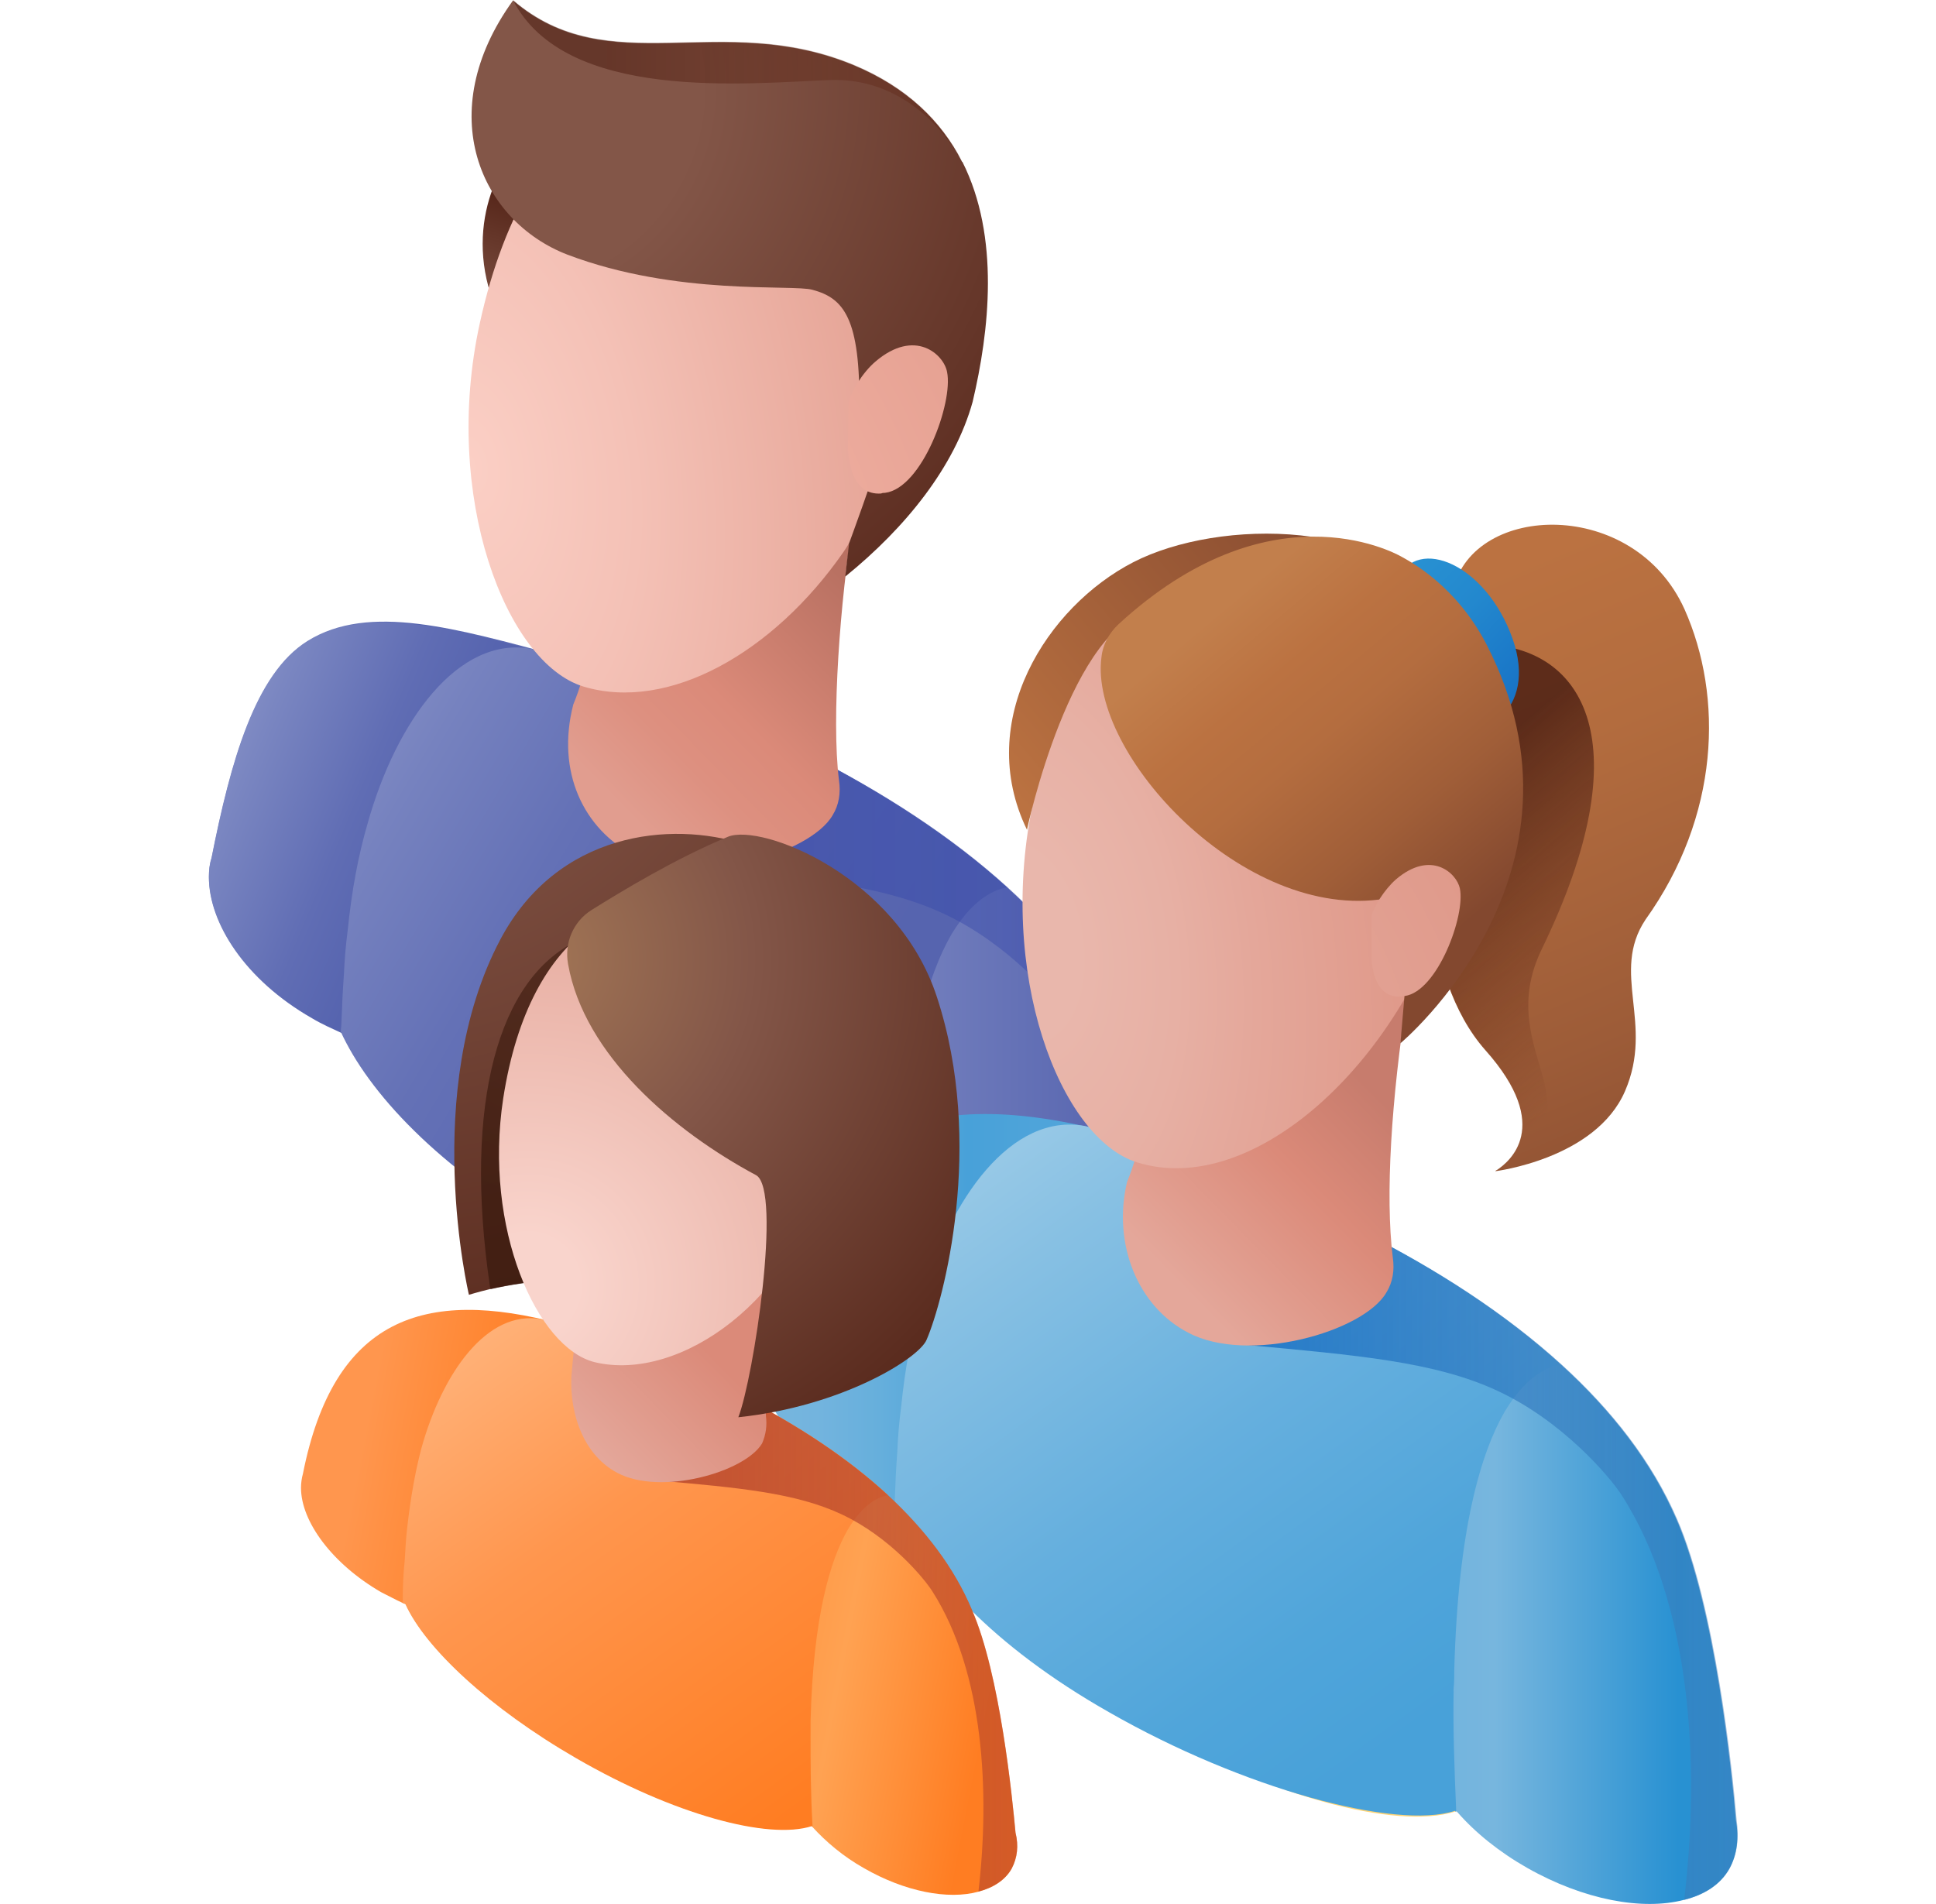
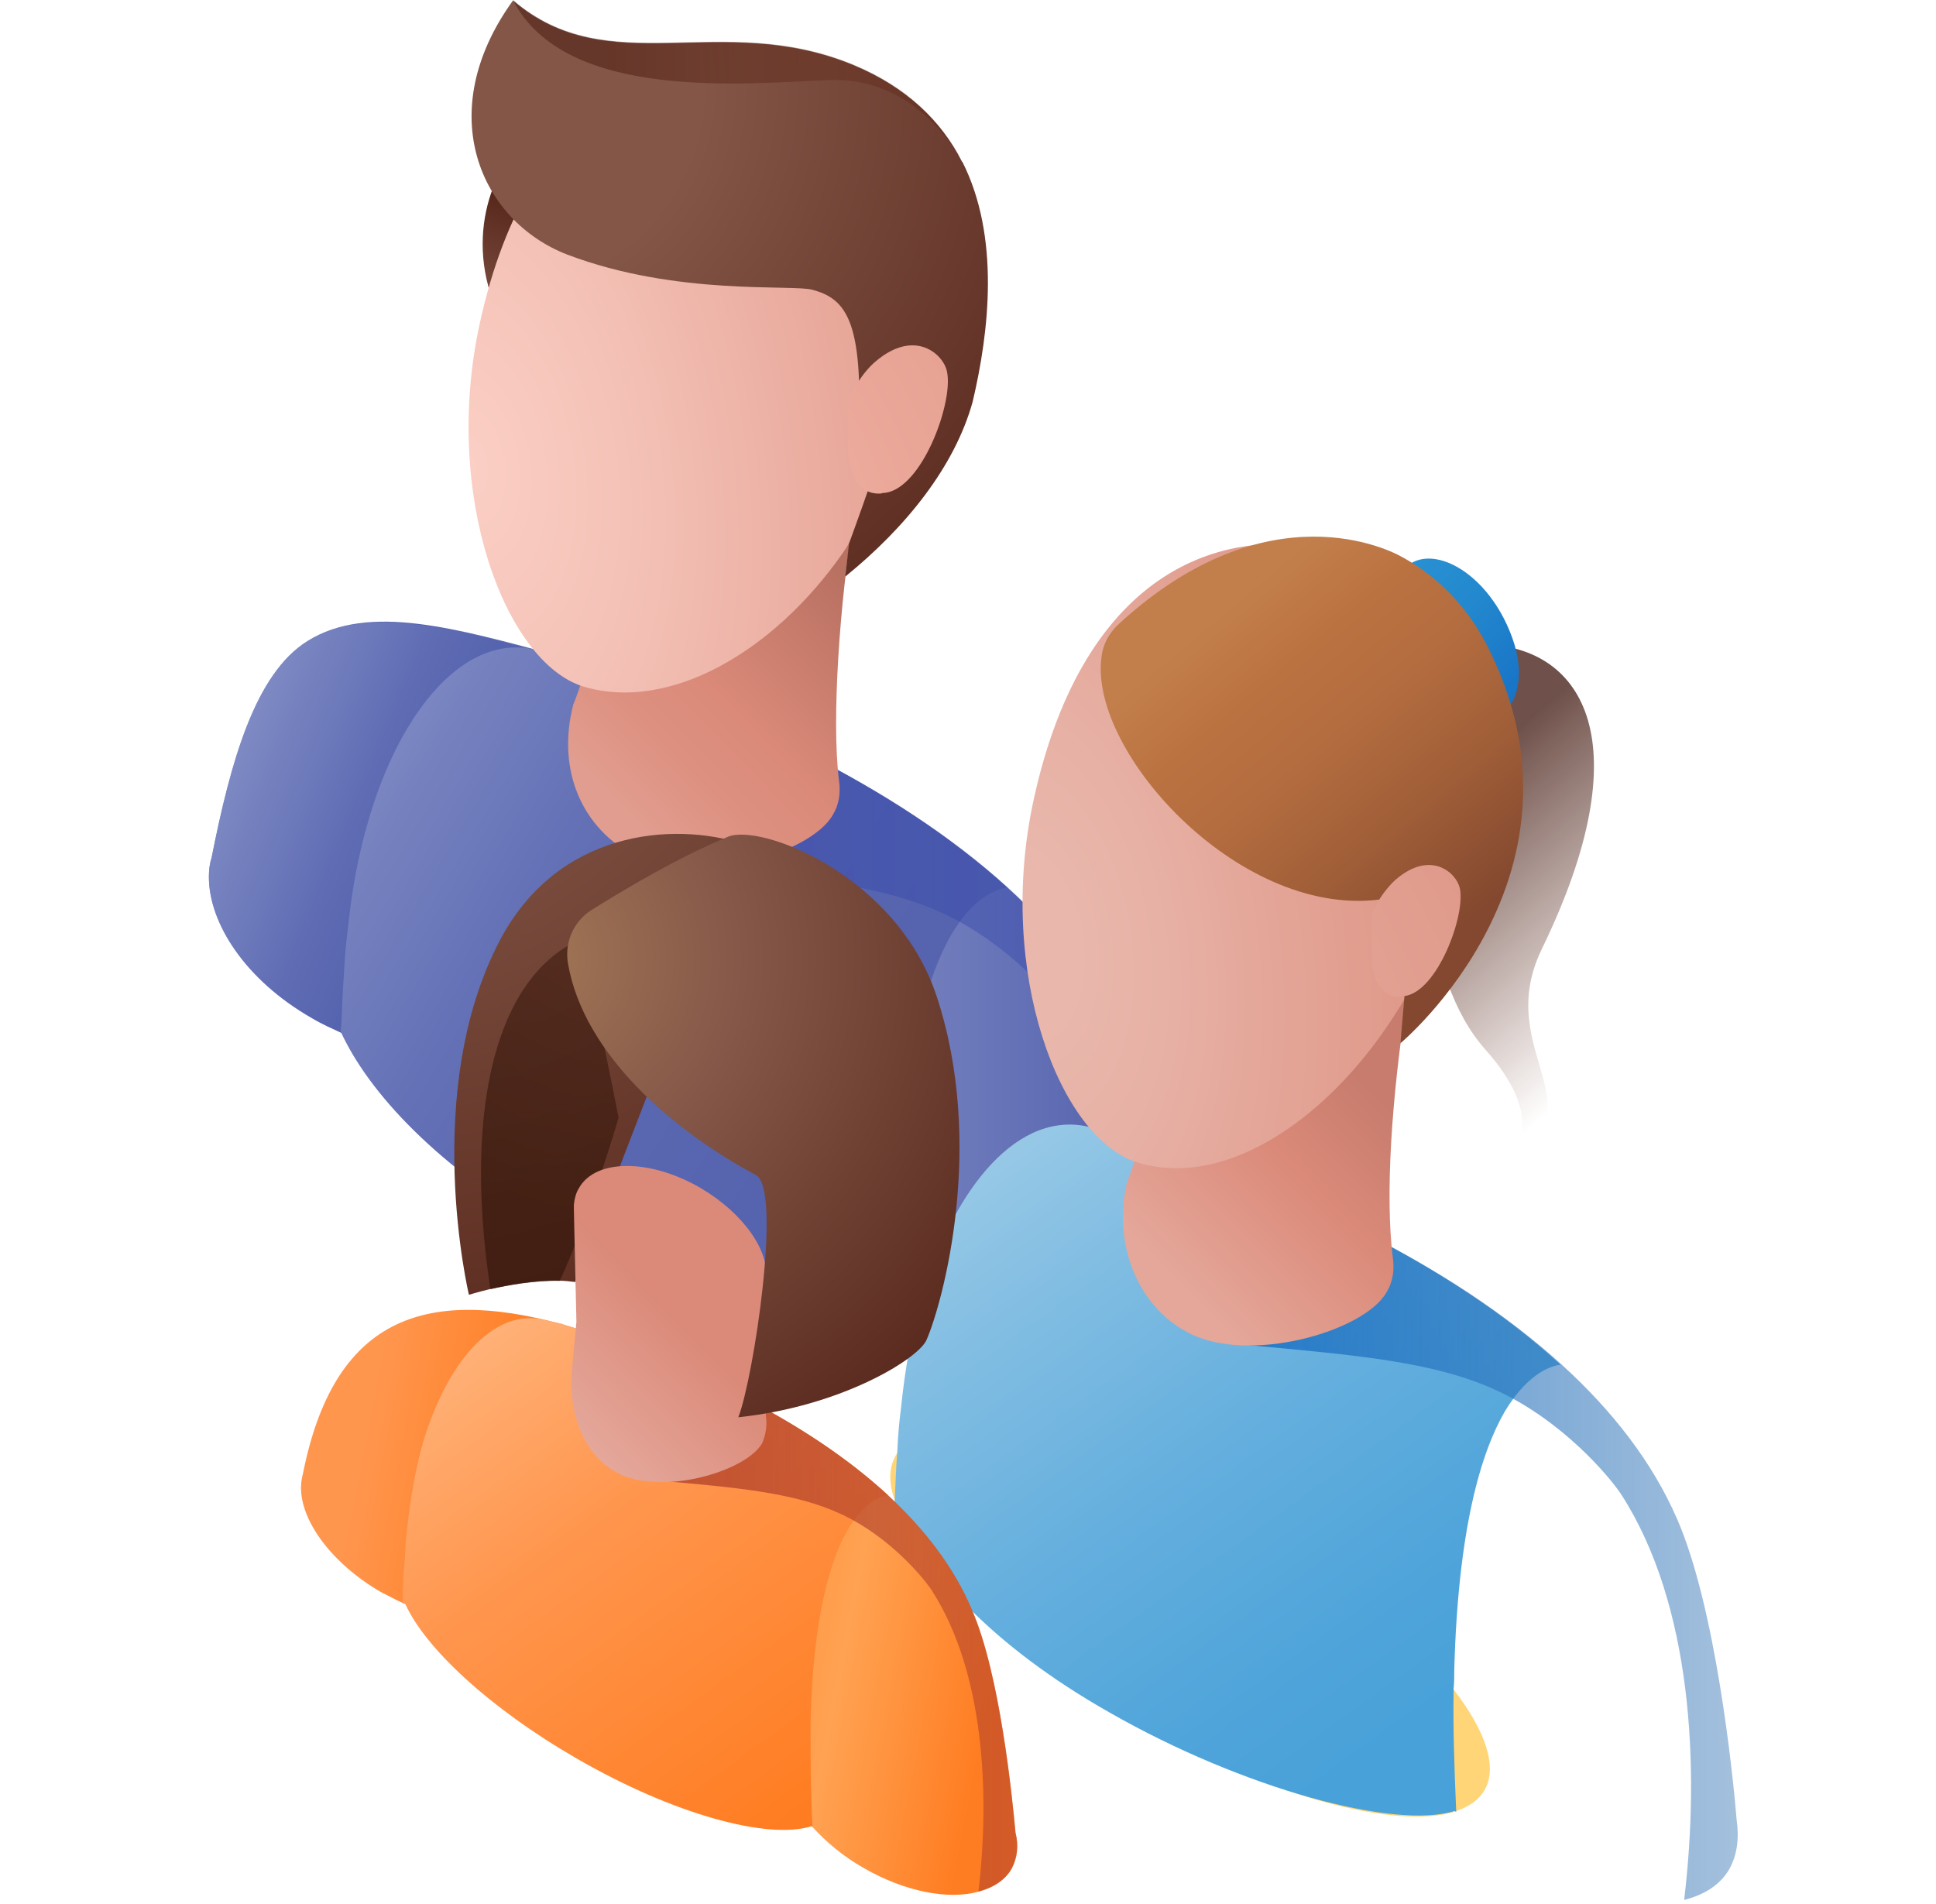
<svg xmlns="http://www.w3.org/2000/svg" width="61" height="60" viewBox="0 0 61 60" fill="none">
  <path d="M15.736 9.963C14.526 7.441 15.636 5.021 16.664 4.375C17.693 3.73 20.396 6.049 20.396 6.049L15.736 9.963Z" fill="url(#paint0_linear_3473_61208)" />
-   <path d="M51.845 28.982C50.736 30.656 52.128 32.249 51.2 34.388C50.272 36.526 47.105 36.909 47.105 36.909C47.105 36.909 47.125 36.909 47.125 36.889C47.145 36.889 47.145 36.869 47.166 36.869C47.529 36.627 48.961 35.517 46.803 33.097C44.745 30.777 44.725 26.259 45.088 22.87C45.33 20.409 45.794 18.553 45.794 18.553C46.44 15.85 51.482 15.668 53.076 19.198C54.306 21.962 54.185 25.714 51.845 28.982Z" fill="url(#paint1_linear_3473_61208)" />
  <path opacity="0.84" d="M47.166 36.849C47.529 36.607 48.961 35.498 46.803 33.077C44.745 30.757 44.725 26.239 45.088 22.85L46.803 20.309C49.889 20.41 51.745 23.395 48.578 29.91C46.964 33.238 50.736 34.953 47.166 36.849Z" fill="url(#paint2_linear_3473_61208)" />
  <path d="M44.023 18.256C44.668 16.864 46.826 17.792 47.653 20.111C48.48 22.431 46.625 23.46 45.414 22.915C44.204 22.35 44.023 18.256 44.023 18.256Z" fill="url(#paint3_linear_3473_61208)" />
  <path d="M29.335 41.385C29.153 41.688 28.871 41.889 28.468 42.03C28.468 42.03 28.447 42.03 28.427 42.051C26.551 42.656 22.477 41.566 18.281 39.166C14.549 37.048 11.766 34.486 10.898 32.59C10.858 32.489 10.818 32.409 10.777 32.308C10.555 31.723 10.555 31.219 10.797 30.815C10.818 30.775 10.838 30.755 10.858 30.735C11.14 30.331 11.665 30.109 12.371 30.029C13.399 29.907 14.812 30.129 16.425 30.634C18.079 31.138 19.955 31.965 21.851 33.034C24.494 34.547 26.652 36.261 28.004 37.794C28.084 37.895 28.185 37.996 28.266 38.097C28.306 38.137 28.346 38.198 28.387 38.238C29.375 39.549 29.759 40.659 29.335 41.385Z" fill="#FFD577" />
  <path d="M37.041 43.84C36.758 44.344 36.254 44.667 35.609 44.828C34.318 45.171 32.442 44.828 30.667 43.82C29.779 43.315 29.033 42.71 28.468 42.065C28.448 42.045 28.448 42.045 28.428 42.024C27.318 40.754 26.895 39.362 27.48 38.373C27.58 38.192 27.722 38.031 27.883 37.909L16.244 31.999C16.244 32.019 16.224 32.04 16.204 32.06C15.841 32.685 15.155 33.028 14.267 33.149C13.299 33.27 12.109 33.089 10.899 32.584C10.858 32.564 10.798 32.544 10.758 32.524C10.455 32.383 10.132 32.241 9.83 32.06C7.712 30.849 6.582 29.054 6.582 27.622C6.582 27.42 6.602 27.219 6.663 27.037C7.268 23.991 8.034 21.228 9.688 20.199C11.625 18.989 14.409 19.816 17.596 20.663C17.656 20.683 17.676 20.683 17.676 20.683C18.039 20.784 18.402 20.885 18.786 21.006C18.887 21.046 18.967 21.066 19.068 21.107C21.206 21.833 23.405 22.72 25.483 23.79C27.802 24.959 29.961 26.351 31.736 27.965C33.309 29.397 34.58 31.011 35.367 32.826C36.577 35.59 37.121 40.834 37.242 42.307C37.364 42.892 37.303 43.416 37.041 43.84Z" fill="url(#paint4_linear_3473_61208)" />
  <path d="M19.492 22.445L14.267 33.176C13.299 33.297 12.109 33.116 10.899 32.611C10.858 32.591 10.798 32.571 10.758 32.551C10.455 32.41 10.132 32.269 9.83 32.087C7.712 30.877 6.582 29.081 6.582 27.649C6.582 27.448 6.602 27.246 6.663 27.064C7.268 24.018 8.034 21.255 9.688 20.226C11.625 19.016 14.409 19.843 17.596 20.69C17.656 20.71 17.676 20.71 17.676 20.71C18.039 20.811 18.402 20.912 18.786 21.033L19.492 22.445Z" fill="url(#paint5_linear_3473_61208)" />
  <path d="M31.734 27.97C31.552 27.991 30.765 28.132 29.979 29.443C29.232 30.734 28.506 33.114 28.385 37.592C28.385 37.794 28.385 37.975 28.365 38.177V38.258C28.345 39.387 28.385 40.638 28.446 42.01V42.03C28.446 42.05 28.446 42.05 28.446 42.07C28.426 42.05 28.426 42.05 28.405 42.03C26.529 42.635 21.709 41.324 17.513 38.923C13.781 36.806 11.603 34.405 10.735 32.509C10.695 32.489 10.776 32.529 10.735 32.509C10.735 32.469 10.755 32.348 10.755 32.287C10.776 31.763 10.796 31.238 10.836 30.714C10.856 30.23 10.897 29.766 10.957 29.302C11.078 28.112 11.28 26.982 11.582 25.953C12.49 22.706 14.447 20.023 16.746 20.447C16.746 20.447 17.352 20.588 17.593 20.648C17.654 20.668 17.674 20.668 17.674 20.668C18.138 20.789 18.602 20.931 19.066 21.092C21.204 21.818 23.403 22.706 25.481 23.775C27.78 24.965 29.959 26.357 31.734 27.97Z" fill="url(#paint6_linear_3473_61208)" />
  <path opacity="0.5" d="M37.042 43.843C36.76 44.348 36.255 44.67 35.61 44.832C36.114 40.616 35.852 35.513 33.633 32.063C33.25 31.478 31.777 29.744 29.74 28.796C27.763 27.868 25.282 27.666 21.812 27.343L24.314 24.882L25.504 23.793C27.824 24.963 29.982 26.355 31.757 27.968C33.33 29.401 34.601 31.014 35.388 32.83C36.598 35.593 37.143 40.838 37.264 42.31C37.365 42.895 37.304 43.4 37.042 43.843Z" fill="url(#paint7_linear_3473_61208)" />
  <path d="M26.434 24.582C26.192 22.646 26.474 18.894 26.878 16.433C27.08 15.202 25.506 15.969 23.61 14.88C21.432 13.649 19.072 13.629 18.346 14.88C18.224 15.101 18.144 15.323 18.144 15.586V15.626C18.144 15.687 18.144 15.747 18.144 15.787C18.628 17.885 18.971 20.003 18.063 22.202C17.518 24.32 18.386 26.135 20 26.962C21.875 27.951 25.506 26.942 26.233 25.692C26.434 25.369 26.495 24.985 26.434 24.582Z" fill="url(#paint8_linear_3473_61208)" />
  <path d="M27.884 13.123C27.46 14.555 27.379 16.25 26.573 17.399C24.374 20.566 21.066 22.442 18.383 21.635C15.942 20.889 13.925 15.645 15.115 10.198C16.709 2.896 21.187 1.383 24.919 2.452C28.67 3.501 29.457 7.758 27.884 13.123Z" fill="url(#paint9_radial_3473_61208)" />
  <path d="M46.772 56.416C46.591 56.719 46.309 56.92 45.905 57.062C45.905 57.062 45.885 57.062 45.865 57.082C43.989 57.687 39.914 56.598 35.718 54.197C31.987 52.079 29.203 49.518 28.336 47.621C28.295 47.521 28.255 47.44 28.215 47.339C27.993 46.754 27.993 46.25 28.235 45.846C28.255 45.806 28.275 45.786 28.295 45.766C28.578 45.362 29.102 45.14 29.808 45.06C30.837 44.939 32.249 45.161 33.863 45.665C35.517 46.169 37.393 46.996 39.289 48.065C41.931 49.578 44.09 51.293 45.441 52.826C45.522 52.927 45.623 53.027 45.703 53.128C45.744 53.169 45.784 53.229 45.824 53.27C46.813 54.56 47.196 55.69 46.772 56.416Z" fill="#FFD577" />
-   <path d="M54.492 58.881C54.21 59.385 53.706 59.708 53.06 59.869C51.749 60.212 49.894 59.869 48.118 58.861C47.231 58.356 46.484 57.751 45.92 57.106C45.9 57.086 45.9 57.086 45.879 57.065C44.77 55.794 44.346 54.403 44.931 53.414C45.032 53.233 45.173 53.071 45.335 52.95L33.696 47.04C33.696 47.06 33.676 47.081 33.656 47.101C32.889 48.392 30.65 48.573 28.35 47.625C28.31 47.605 28.25 47.585 28.209 47.565C27.907 47.423 27.584 47.282 27.281 47.101C25.163 45.89 23.832 44.095 23.832 42.663C23.832 42.461 23.852 42.26 23.913 42.078C25.224 35.462 29.117 34.13 35.047 35.704C35.108 35.724 35.128 35.724 35.128 35.724C35.592 35.845 36.056 35.986 36.52 36.148C38.658 36.874 40.857 37.761 42.934 38.83C45.254 40 47.412 41.392 49.188 43.006C50.761 44.438 52.032 46.052 52.818 47.867C54.029 50.631 54.573 55.875 54.694 57.348C54.795 57.913 54.735 58.437 54.492 58.881Z" fill="url(#paint10_linear_3473_61208)" />
  <path d="M49.169 43.006C48.988 43.026 48.201 43.167 47.414 44.478C46.668 45.769 45.942 48.149 45.821 52.627C45.821 52.829 45.821 53.011 45.801 53.212V53.293C45.781 54.423 45.821 55.673 45.881 57.045V57.065C45.881 57.085 45.881 57.085 45.881 57.105C45.861 57.085 45.861 57.085 45.841 57.065C43.965 57.67 39.144 56.359 34.949 53.959C31.217 51.841 29.18 49.501 28.312 47.605C28.272 47.584 28.211 47.564 28.171 47.544L28.191 47.464C28.191 47.423 28.191 47.383 28.191 47.322C28.211 46.798 28.231 46.273 28.272 45.749C28.292 45.265 28.332 44.801 28.393 44.337C28.514 43.147 28.715 42.017 29.018 40.988C29.926 37.741 31.882 35.058 34.182 35.482C34.182 35.482 34.787 35.623 35.029 35.683C35.09 35.703 35.11 35.704 35.11 35.704C35.574 35.825 36.038 35.966 36.502 36.127C38.64 36.853 40.839 37.741 42.916 38.81C45.236 40 47.394 41.372 49.169 43.006Z" fill="url(#paint11_linear_3473_61208)" />
  <path opacity="0.8" d="M54.497 58.882C54.215 59.387 53.71 59.709 53.065 59.871C53.569 55.655 53.307 50.552 51.088 47.102C50.705 46.517 49.232 44.783 47.195 43.834C45.218 42.907 42.737 42.705 39.268 42.382L41.769 39.921L42.959 38.832C45.279 40.002 47.437 41.394 49.212 43.008C50.785 44.44 52.056 46.053 52.843 47.869C54.053 50.632 54.598 55.877 54.719 57.349C54.8 57.914 54.739 58.439 54.497 58.882Z" fill="url(#paint12_linear_3473_61208)" />
  <path d="M43.884 39.621C43.642 37.685 43.844 34.599 44.328 31.472C44.529 30.241 42.956 31.008 41.06 29.919C38.881 28.688 36.521 28.668 35.795 29.919C35.674 30.141 35.593 30.363 35.593 30.625V30.665C35.593 30.726 35.593 30.786 35.593 30.826C36.078 32.924 36.42 35.042 35.513 37.241C35.049 39.177 35.836 41.174 37.449 42.001C39.325 42.99 42.956 41.981 43.682 40.731C43.884 40.408 43.944 40.025 43.884 39.621Z" fill="url(#paint13_linear_3473_61208)" />
  <path d="M45.702 28.139C44.129 33.485 39.489 37.761 35.838 36.632C33.397 35.885 31.38 30.641 32.57 25.194C34.164 17.892 38.642 16.38 42.374 17.449C46.105 18.538 47.275 22.794 45.702 28.139Z" fill="url(#paint14_radial_3473_61208)" />
  <path d="M23.449 26.602L18.123 40.399C17.962 40.379 17.781 40.358 17.619 40.358C16.833 40.338 15.985 40.5 15.441 40.621C15.037 40.721 14.775 40.802 14.775 40.802C14.775 40.802 13.242 34.367 15.764 29.607C17.559 26.218 21.129 25.855 23.449 26.602Z" fill="url(#paint15_radial_3473_61208)" />
  <path opacity="0.7" d="M19.49 35.221C19.49 35.221 18.602 38.286 17.634 40.364C16.847 40.344 16 40.505 15.455 40.626C15.455 40.586 15.435 40.566 15.435 40.526C14.588 34.736 15.718 30.823 18.179 29.653C18.401 29.573 19.49 35.221 19.49 35.221Z" fill="url(#paint16_radial_3473_61208)" />
  <path d="M26.225 57.045C26.104 57.267 25.882 57.428 25.6 57.529H25.58C24.208 57.973 21.223 57.166 18.157 55.391C15.434 53.818 13.396 51.922 12.771 50.53C12.731 50.469 12.71 50.389 12.69 50.328C12.529 49.904 12.529 49.521 12.69 49.219C12.71 49.198 12.71 49.178 12.731 49.158C12.932 48.855 13.316 48.694 13.84 48.634C14.586 48.553 15.615 48.714 16.805 49.077C18.016 49.461 19.387 50.066 20.779 50.852C22.695 51.962 24.289 53.233 25.277 54.383C25.338 54.463 25.398 54.524 25.459 54.604C25.499 54.645 25.519 54.685 25.54 54.705C26.266 55.694 26.548 56.521 26.225 57.045Z" fill="#FFD577" />
  <path d="M31.875 58.886C31.673 59.249 31.29 59.491 30.826 59.612C29.878 59.874 28.506 59.612 27.215 58.866C26.57 58.503 26.025 58.039 25.601 57.575L25.581 57.555C24.774 56.627 24.472 55.578 24.895 54.852C24.976 54.71 25.077 54.609 25.178 54.509L16.686 50.132C16.686 50.152 16.665 50.172 16.665 50.172C16.101 51.14 14.467 51.261 12.793 50.555C12.752 50.535 12.732 50.535 12.692 50.515C12.47 50.414 12.248 50.293 12.006 50.172C10.473 49.284 9.484 47.953 9.484 46.884C9.484 46.743 9.505 46.581 9.545 46.44C10.513 41.559 13.337 40.55 17.674 41.72C17.714 41.72 17.735 41.74 17.735 41.74C18.077 41.841 18.4 41.942 18.743 42.063C20.296 42.608 21.91 43.253 23.423 44.04C25.117 44.907 26.691 45.936 27.982 47.126C29.131 48.195 30.059 49.385 30.624 50.737C31.512 52.774 31.895 56.667 31.996 57.756C32.096 58.16 32.056 58.543 31.875 58.886Z" fill="url(#paint17_linear_3473_61208)" />
  <path d="M27.981 47.117C27.86 47.137 27.275 47.238 26.71 48.206C26.166 49.154 25.621 50.929 25.54 54.237C25.54 54.379 25.54 54.52 25.54 54.681V54.742C25.54 55.569 25.54 56.497 25.601 57.525V57.545V57.566L25.581 57.545C24.209 57.989 21.224 57.182 18.157 55.407C15.434 53.834 13.397 51.938 12.772 50.546C12.731 50.526 12.711 50.526 12.671 50.506L12.691 50.445C12.691 50.405 12.691 50.385 12.691 50.344C12.691 49.961 12.711 49.558 12.752 49.174C12.772 48.811 12.792 48.468 12.832 48.125C12.933 47.238 13.074 46.411 13.276 45.644C13.942 43.244 15.354 41.267 17.048 41.57C17.048 41.57 17.492 41.671 17.673 41.711C17.714 41.711 17.734 41.731 17.734 41.731C18.077 41.832 18.4 41.933 18.742 42.054C20.296 42.599 21.909 43.244 23.422 44.031C25.117 44.898 26.69 45.927 27.981 47.117Z" fill="url(#paint18_linear_3473_61208)" />
  <path opacity="0.8" d="M31.878 58.881C31.676 59.244 31.293 59.486 30.829 59.607C31.192 56.501 31.01 52.709 29.377 50.147C29.094 49.703 28.025 48.432 26.532 47.727C25.08 47.041 23.265 46.879 20.743 46.657L22.559 44.842L23.426 44.035C25.12 44.903 26.694 45.931 27.985 47.121C29.134 48.191 30.062 49.381 30.627 50.732C31.515 52.769 31.898 56.662 31.999 57.752C32.1 58.155 32.059 58.538 31.878 58.881Z" fill="url(#paint19_linear_3473_61208)" />
  <path d="M24.133 44.619V40.363C24.274 39.455 23.447 38.245 22.076 37.438C20.482 36.51 18.767 36.51 18.243 37.438C18.142 37.599 18.102 37.781 18.082 37.963V38.003C18.082 38.043 18.082 38.084 18.082 38.124L18.162 41.654L18.021 43.167C17.9 44.276 18.263 45.789 19.453 46.414C20.825 47.141 23.467 46.394 24.012 45.486C24.133 45.204 24.173 44.922 24.133 44.619Z" fill="url(#paint20_linear_3473_61208)" />
-   <path d="M26.021 36.875C25.114 40.909 21.442 43.572 18.74 42.926C16.924 42.483 15.23 38.711 15.855 34.616C16.702 29.149 19.889 27.838 22.653 28.463C25.416 29.089 26.929 32.861 26.021 36.875Z" fill="url(#paint21_radial_3473_61208)" />
  <path d="M22.942 26.366C23.991 25.942 28.267 27.596 29.517 31.408C31.05 36.068 29.719 41.01 29.195 42.22C28.953 42.805 26.532 44.318 23.264 44.661C23.748 43.41 24.636 37.52 23.829 37.036C21.227 35.644 18.403 33.244 17.899 30.38C17.778 29.714 18.06 29.048 18.625 28.685C19.593 28.08 21.288 27.051 22.942 26.366Z" fill="url(#paint22_radial_3473_61208)" />
-   <path d="M32.358 26.148C30.684 22.699 33.004 19.109 35.707 17.717C38.41 16.325 43.816 16.325 45.49 19.31C47.164 22.296 39.318 18.786 36.352 19.209C33.75 19.573 32.358 26.148 32.358 26.148Z" fill="url(#paint23_linear_3473_61208)" />
  <path d="M34.705 20.713C34.302 23.738 39.183 29.064 43.661 28.317C44.992 28.095 44.488 28.721 44.367 30.052L44.125 32.876C44.125 32.876 50.56 27.51 46.828 20.289C45.88 18.474 44.488 17.727 44.165 17.546C43.843 17.364 39.97 15.327 35.25 19.664C34.947 19.946 34.745 20.309 34.705 20.713Z" fill="url(#paint24_linear_3473_61208)" />
  <path d="M43.214 28.884C43.274 28.582 43.617 28.037 43.98 27.715C45.09 26.766 45.897 27.513 45.998 27.997C46.179 28.844 45.291 31.244 44.263 31.386C44.222 31.386 44.182 31.386 44.142 31.406C43.315 31.446 43.234 30.478 43.214 30.195V28.884Z" fill="url(#paint25_radial_3473_61208)" />
  <path d="M30.646 12.663C30.081 14.7 28.548 16.617 26.632 18.17L26.753 17.121C26.753 17.121 27.559 14.942 27.701 14.337C27.842 13.732 27.075 12.885 27.075 12.885C27.116 10.001 26.571 9.395 25.603 9.133C24.978 8.952 21.327 9.335 17.877 8.024C15.154 6.975 13.601 3.566 16.163 0.016C19.188 2.618 22.698 0.318 26.894 2.053C28.588 2.759 29.657 3.828 30.303 5.079C30.303 5.079 30.303 5.099 30.323 5.099C31.513 7.459 31.17 10.444 30.646 12.663Z" fill="url(#paint26_radial_3473_61208)" />
  <path d="M26.734 12.707C26.795 12.364 27.178 11.739 27.581 11.396C28.832 10.327 29.74 11.174 29.84 11.719C30.042 12.687 29.054 15.39 27.884 15.531C27.843 15.531 27.803 15.531 27.763 15.552C26.835 15.612 26.754 14.503 26.714 14.18L26.734 12.707Z" fill="url(#paint27_radial_3473_61208)" />
  <path opacity="0.5" d="M30.302 5.063C29.415 3.55 27.983 2.461 26.167 2.521C23.545 2.622 17.816 3.227 16.162 0C19.188 2.602 22.698 0.303 26.893 2.037C28.588 2.743 29.657 3.812 30.302 5.063Z" fill="url(#paint28_linear_3473_61208)" />
  <defs>
    <linearGradient id="paint0_linear_3473_61208" x1="15.752" y1="12.853" x2="18.76" y2="3.48" gradientUnits="userSpaceOnUse">
      <stop offset="0.233" stop-color="#835648" />
      <stop offset="0.791" stop-color="#48170B" />
    </linearGradient>
    <linearGradient id="paint1_linear_3473_61208" x1="46.004" y1="18.459" x2="53.669" y2="36.499" gradientUnits="userSpaceOnUse">
      <stop stop-color="#BB7241" />
      <stop offset="0.297" stop-color="#B36C3E" />
      <stop offset="0.756" stop-color="#9D5C38" />
      <stop offset="1" stop-color="#8F5133" />
    </linearGradient>
    <linearGradient id="paint2_linear_3473_61208" x1="44.618" y1="24.933" x2="51.427" y2="32.767" gradientUnits="userSpaceOnUse">
      <stop offset="0.055" stop-color="#3E150D" stop-opacity="0.893" />
      <stop offset="0.436" stop-color="#46180D" stop-opacity="0.533" />
      <stop offset="1" stop-color="#5B1F0D" stop-opacity="0" />
    </linearGradient>
    <linearGradient id="paint3_linear_3473_61208" x1="43.709" y1="18.505" x2="48.233" y2="22.804" gradientUnits="userSpaceOnUse">
      <stop stop-color="#2891D2" />
      <stop offset="0.366" stop-color="#2388CE" />
      <stop offset="0.974" stop-color="#156EC4" />
      <stop offset="1" stop-color="#146DC3" />
    </linearGradient>
    <linearGradient id="paint4_linear_3473_61208" x1="6.58" y1="32.281" x2="37.299" y2="32.281" gradientUnits="userSpaceOnUse">
      <stop stop-color="#818CC4" />
      <stop offset="0.065" stop-color="#7D88C2" />
      <stop offset="0.132" stop-color="#707DBC" />
      <stop offset="0.2" stop-color="#5C69B2" />
      <stop offset="0.215" stop-color="#5664AF" />
      <stop offset="0.613" stop-color="#818CC4" />
      <stop offset="0.94" stop-color="#5664AF" />
    </linearGradient>
    <linearGradient id="paint5_linear_3473_61208" x1="7.201" y1="23.587" x2="13.767" y2="26.361" gradientUnits="userSpaceOnUse">
      <stop stop-color="#818CC4" />
      <stop offset="0.112" stop-color="#7A86C1" />
      <stop offset="0.618" stop-color="#606DB4" />
      <stop offset="0.918" stop-color="#5664AF" />
    </linearGradient>
    <linearGradient id="paint6_linear_3473_61208" x1="10.346" y1="24.696" x2="27.6" y2="34.955" gradientUnits="userSpaceOnUse">
      <stop stop-color="#818CC4" />
      <stop offset="0.111" stop-color="#7682BF" />
      <stop offset="0.36" stop-color="#6471B6" />
      <stop offset="0.622" stop-color="#5A67B1" />
      <stop offset="0.918" stop-color="#5664AF" />
    </linearGradient>
    <linearGradient id="paint7_linear_3473_61208" x1="21.802" y1="34.319" x2="37.3" y2="34.319" gradientUnits="userSpaceOnUse">
      <stop offset="0" stop-color="#3648AA" />
      <stop offset="1" stop-color="#3648AA" stop-opacity="0.81" />
    </linearGradient>
    <linearGradient id="paint8_linear_3473_61208" x1="17.665" y1="24.846" x2="25.511" y2="17.141" gradientUnits="userSpaceOnUse">
      <stop offset="0.087" stop-color="#E19D8F" />
      <stop offset="0.311" stop-color="#DD9080" />
      <stop offset="0.506" stop-color="#DB8A79" />
      <stop offset="1" stop-color="#B97162" />
    </linearGradient>
    <radialGradient id="paint9_radial_3473_61208" cx="0" cy="0" r="1" gradientUnits="userSpaceOnUse" gradientTransform="translate(14.821 14.685) rotate(-8.992) scale(13.047 22.096)">
      <stop stop-color="#FBCFC5" />
      <stop offset="0.396" stop-color="#F4C1B6" />
      <stop offset="1" stop-color="#E6A597" />
    </radialGradient>
    <linearGradient id="paint10_linear_3473_61208" x1="23.822" y1="47.548" x2="54.743" y2="47.548" gradientUnits="userSpaceOnUse">
      <stop stop-color="#77B6DE" />
      <stop offset="0.062" stop-color="#73B4DE" />
      <stop offset="0.126" stop-color="#66AFDC" />
      <stop offset="0.191" stop-color="#52A5DA" />
      <stop offset="0.215" stop-color="#48A1D9" />
      <stop offset="0.753" stop-color="#77B6DE" />
      <stop offset="0.94" stop-color="#2891D2" />
    </linearGradient>
    <linearGradient id="paint11_linear_3473_61208" x1="32.078" y1="36.18" x2="46.201" y2="55.779" gradientUnits="userSpaceOnUse">
      <stop stop-color="#96C8E6" />
      <stop offset="0.128" stop-color="#87C0E3" />
      <stop offset="0.462" stop-color="#65AFDE" />
      <stop offset="0.737" stop-color="#50A5DA" />
      <stop offset="0.918" stop-color="#48A1D9" />
    </linearGradient>
    <linearGradient id="paint12_linear_3473_61208" x1="39.249" y1="49.345" x2="54.747" y2="49.345" gradientUnits="userSpaceOnUse">
      <stop offset="0" stop-color="#146DC3" />
      <stop offset="1" stop-color="#407CB8" stop-opacity="0.6" />
    </linearGradient>
    <linearGradient id="paint13_linear_3473_61208" x1="34.182" y1="40.781" x2="42.015" y2="33.089" gradientUnits="userSpaceOnUse">
      <stop offset="0.213" stop-color="#E4A79A" />
      <stop offset="0.678" stop-color="#DB8A79" />
      <stop offset="1" stop-color="#C77C6D" />
    </linearGradient>
    <radialGradient id="paint14_radial_3473_61208" cx="0" cy="0" r="1" gradientUnits="userSpaceOnUse" gradientTransform="translate(32.269 29.701) rotate(-8.992) scale(13.262 22.459)">
      <stop offset="0.125" stop-color="#E9B7AC" />
      <stop offset="0.355" stop-color="#E7B0A4" />
      <stop offset="0.54" stop-color="#E4A79A" />
      <stop offset="1" stop-color="#DE9585" />
    </radialGradient>
    <radialGradient id="paint15_radial_3473_61208" cx="0" cy="0" r="1" gradientUnits="userSpaceOnUse" gradientTransform="translate(11.449 18.392) scale(24.843 24.843)">
      <stop offset="0.233" stop-color="#835648" />
      <stop offset="1" stop-color="#5A2B1E" />
    </radialGradient>
    <radialGradient id="paint16_radial_3473_61208" cx="0" cy="0" r="1" gradientUnits="userSpaceOnUse" gradientTransform="translate(20.47 25.562) scale(16.71 16.71)">
      <stop stop-color="#53291D" />
      <stop offset="0.304" stop-color="#462115" />
      <stop offset="0.792" stop-color="#36170B" />
    </radialGradient>
    <linearGradient id="paint17_linear_3473_61208" x1="9.367" y1="47.912" x2="32.417" y2="52.406" gradientUnits="userSpaceOnUse">
      <stop offset="0.066" stop-color="#FF964E" />
      <stop offset="0.286" stop-color="#FF7D22" />
      <stop offset="0.412" stop-color="#FF8228" />
      <stop offset="0.58" stop-color="#FF8F39" />
      <stop offset="0.754" stop-color="#FFA252" />
      <stop offset="0.958" stop-color="#FF7D22" />
    </linearGradient>
    <linearGradient id="paint18_linear_3473_61208" x1="15.479" y1="42.093" x2="25.885" y2="56.534" gradientUnits="userSpaceOnUse">
      <stop stop-color="#FFB076" />
      <stop offset="0.368" stop-color="#FF964E" />
      <stop offset="1" stop-color="#FF7D22" />
    </linearGradient>
    <linearGradient id="paint19_linear_3473_61208" x1="20.746" y1="51.818" x2="32.059" y2="51.818" gradientUnits="userSpaceOnUse">
      <stop stop-color="#B2412B" />
      <stop offset="1" stop-color="#B2412B" stop-opacity="0.7" />
    </linearGradient>
    <linearGradient id="paint20_linear_3473_61208" x1="15.959" y1="46.494" x2="21.145" y2="41.402" gradientUnits="userSpaceOnUse">
      <stop offset="0.345" stop-color="#E4A79A" />
      <stop offset="1" stop-color="#DB8A79" />
    </linearGradient>
    <radialGradient id="paint21_radial_3473_61208" cx="0" cy="0" r="1" gradientUnits="userSpaceOnUse" gradientTransform="translate(16.636 40.499) scale(12.999 12.999)">
      <stop offset="0.122" stop-color="#F9D4CC" />
      <stop offset="1" stop-color="#E4A79A" />
    </radialGradient>
    <radialGradient id="paint22_radial_3473_61208" cx="0" cy="0" r="1" gradientUnits="userSpaceOnUse" gradientTransform="translate(16.599 30.226) scale(17.352 17.352)">
      <stop stop-color="#A37756" />
      <stop offset="0.408" stop-color="#835648" />
      <stop offset="1" stop-color="#5A2B1E" />
    </radialGradient>
    <linearGradient id="paint23_linear_3473_61208" x1="30.375" y1="27.679" x2="43.362" y2="16.562" gradientUnits="userSpaceOnUse">
      <stop offset="0.17" stop-color="#BB7241" />
      <stop offset="1" stop-color="#83482F" />
    </linearGradient>
    <linearGradient id="paint24_linear_3473_61208" x1="38.693" y1="19.008" x2="47.088" y2="29.036" gradientUnits="userSpaceOnUse">
      <stop stop-color="#C27F4C" />
      <stop offset="0.21" stop-color="#BB7241" />
      <stop offset="0.394" stop-color="#B46D3F" />
      <stop offset="0.667" stop-color="#A05E38" />
      <stop offset="0.96" stop-color="#83482F" />
    </linearGradient>
    <radialGradient id="paint25_radial_3473_61208" cx="0" cy="0" r="1" gradientUnits="userSpaceOnUse" gradientTransform="translate(32.492 35.153) rotate(4.138) scale(21.145 21.145)">
      <stop stop-color="#E7B1A6" />
      <stop offset="0.381" stop-color="#E4A79A" />
      <stop offset="0.86" stop-color="#DE9585" />
    </radialGradient>
    <radialGradient id="paint26_radial_3473_61208" cx="0" cy="0" r="1" gradientUnits="userSpaceOnUse" gradientTransform="translate(15.803 2.733) scale(26.826 26.826)">
      <stop offset="0.233" stop-color="#835648" />
      <stop offset="0.999" stop-color="#48170B" />
    </radialGradient>
    <radialGradient id="paint27_radial_3473_61208" cx="0" cy="0" r="1" gradientUnits="userSpaceOnUse" gradientTransform="translate(14.639 19.787) rotate(4.138) scale(23.842 23.842)">
      <stop stop-color="#FDC4B8" />
      <stop offset="1" stop-color="#DE9585" />
    </radialGradient>
    <linearGradient id="paint28_linear_3473_61208" x1="16.162" y1="2.536" x2="30.301" y2="2.536" gradientUnits="userSpaceOnUse">
      <stop offset="0.209" stop-color="#48170B" />
      <stop offset="0.767" stop-color="#5B1F0D" stop-opacity="0.6" />
    </linearGradient>
  </defs>
</svg>